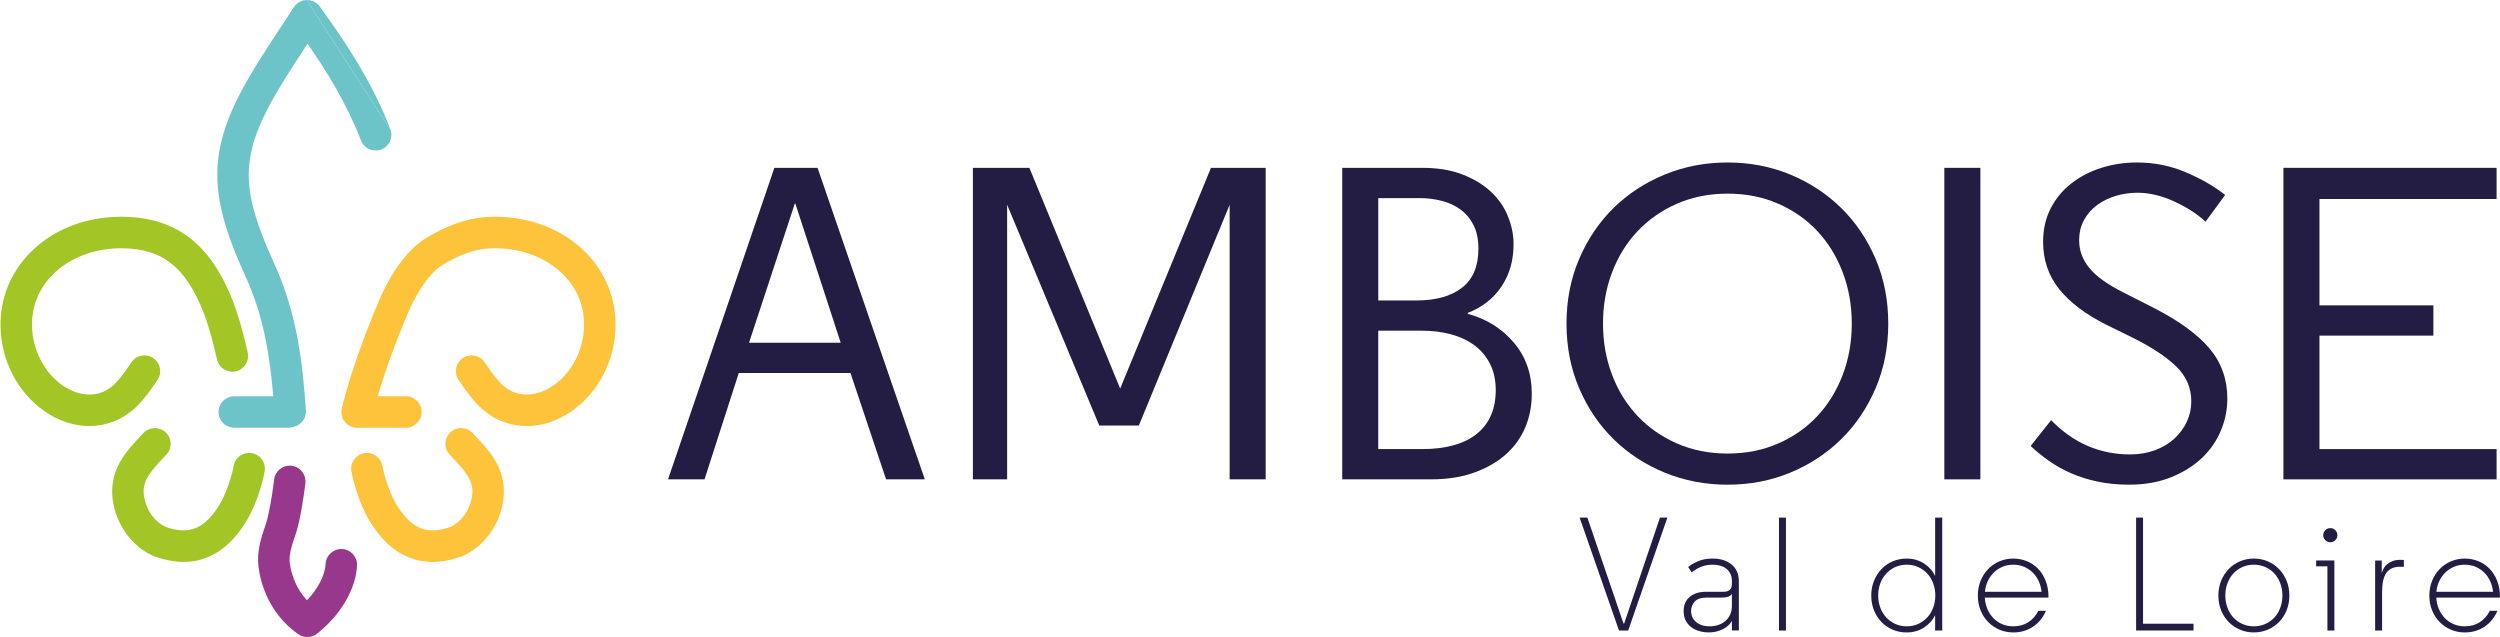
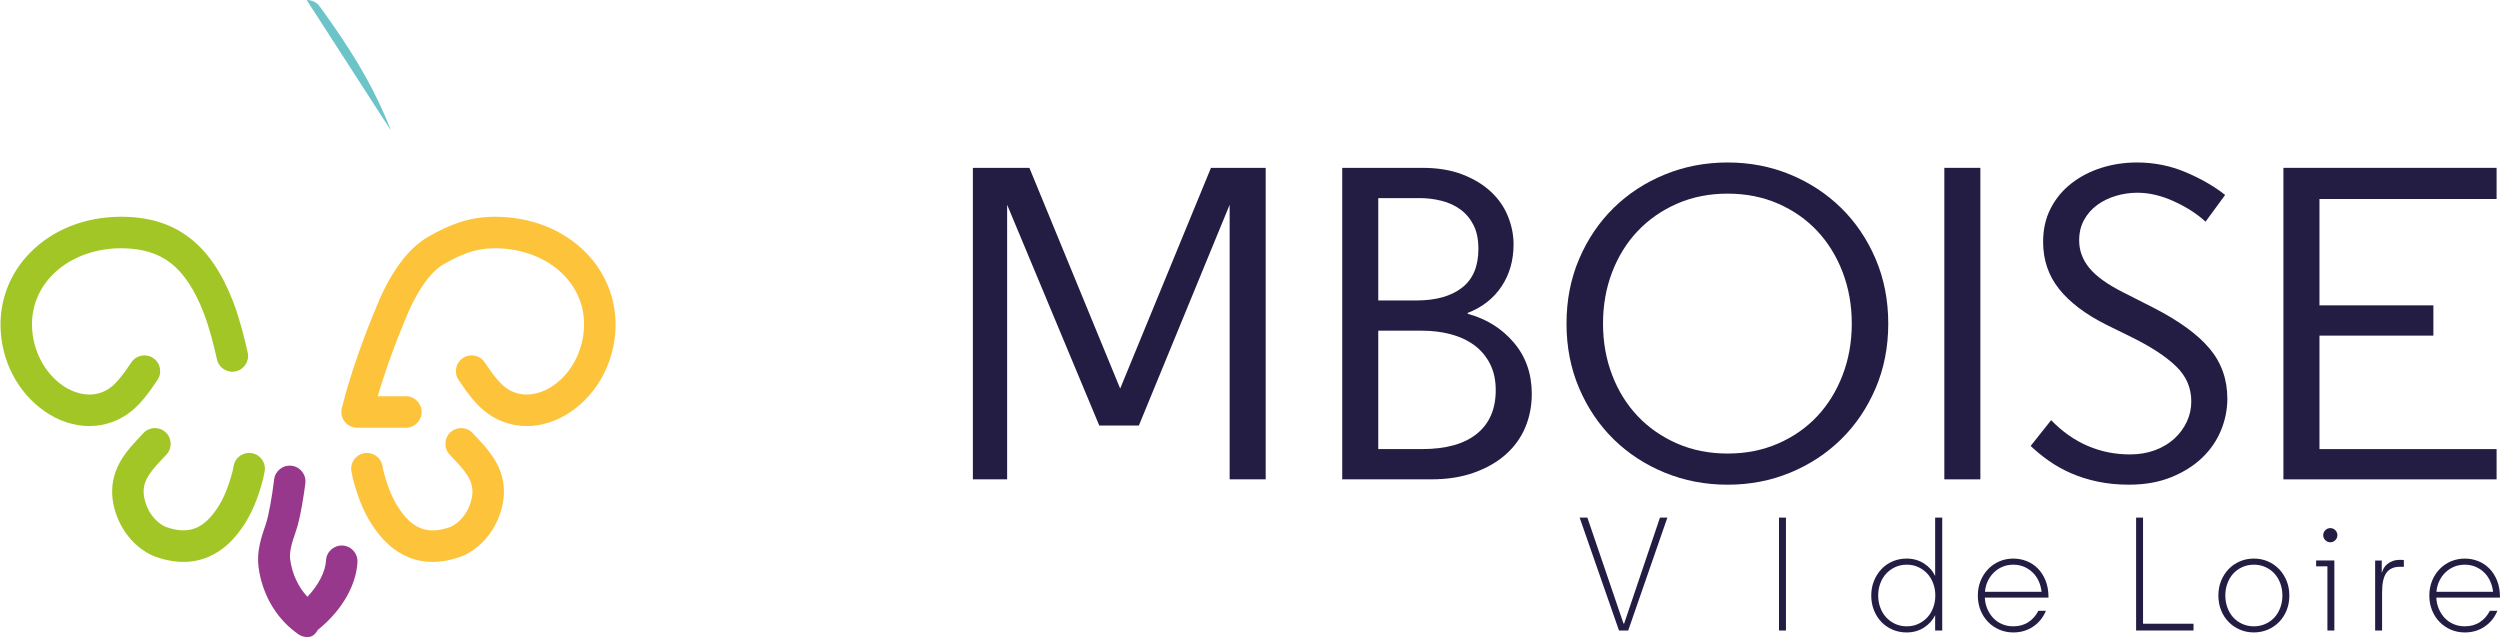
<svg xmlns="http://www.w3.org/2000/svg" version="1.1" id="Calque_1" x="0px" y="0px" width="184.98px" height="47.137px" viewBox="0 0 184.98 47.137" enable-background="new 0 0 184.98 47.137" xml:space="preserve">
-   <path fill="#231D44" d="M54.664,27.599l-2.535,7.869h-2.7l7.869-23.049h3.195l7.935,23.049h-2.865l-2.634-7.869H54.664z   M58.846,15.053h-0.033l-3.391,10.307h6.783L58.846,15.053z" />
  <polygon fill="#231D44" points="81.336,31.484 74.52,15.152 74.52,35.468 71.985,35.468 71.985,12.419 76.166,12.419 82.884,28.751   89.602,12.419 93.651,12.419 93.651,35.468 90.984,35.468 90.984,15.152 84.267,31.484 " />
  <path fill="#231D44" d="M111.991,18.083c0,1.186-0.296,2.222-0.889,3.111c-0.594,0.889-1.428,1.542-2.502,1.959v0.065  c1.382,0.374,2.518,1.082,3.406,2.124c0.891,1.043,1.334,2.311,1.334,3.804c0,0.899-0.165,1.733-0.493,2.503  c-0.329,0.768-0.813,1.432-1.449,1.991c-0.638,0.561-1.416,1.005-2.338,1.333c-0.921,0.33-1.976,0.494-3.161,0.494h-6.585V12.419  h5.927c1.141,0,2.134,0.164,2.979,0.494c0.845,0.329,1.548,0.757,2.107,1.284c0.561,0.526,0.977,1.131,1.251,1.811  C111.854,16.689,111.991,17.38,111.991,18.083 M101.981,14.658v7.573h2.832c1.427,0,2.546-0.313,3.357-0.938  c0.813-0.626,1.22-1.586,1.22-2.881c0-0.703-0.121-1.29-0.363-1.762c-0.241-0.473-0.565-0.856-0.971-1.153  c-0.407-0.296-0.873-0.51-1.399-0.641c-0.527-0.133-1.065-0.198-1.614-0.198H101.981z M101.981,33.229h3.227  c1.778,0,3.133-0.377,4.066-1.132c0.933-0.754,1.399-1.832,1.399-3.231c0-0.743-0.143-1.395-0.428-1.952  c-0.286-0.558-0.675-1.016-1.169-1.378c-0.494-0.36-1.07-0.628-1.729-0.803c-0.658-0.176-1.361-0.264-2.107-0.264h-3.26V33.229z" />
  <path fill="#231D44" d="M115.909,23.943c0-1.733,0.313-3.331,0.939-4.791c0.625-1.46,1.476-2.716,2.551-3.77  c1.076-1.055,2.338-1.877,3.787-2.471c1.448-0.593,2.997-0.889,4.643-0.889c1.646,0,3.188,0.296,4.626,0.889  c1.438,0.594,2.695,1.416,3.771,2.471c1.074,1.054,1.926,2.31,2.552,3.77c0.625,1.46,0.938,3.058,0.938,4.791  c0,1.735-0.313,3.331-0.938,4.791c-0.626,1.46-1.478,2.716-2.552,3.771c-1.076,1.054-2.333,1.877-3.771,2.47  c-1.438,0.592-2.979,0.889-4.626,0.889c-1.646,0-3.194-0.297-4.643-0.889c-1.449-0.593-2.711-1.416-3.787-2.47  c-1.075-1.055-1.926-2.311-2.551-3.771C116.223,27.274,115.909,25.679,115.909,23.943 M137.017,23.943  c0-1.36-0.227-2.629-0.676-3.803s-1.075-2.19-1.877-3.046c-0.802-0.856-1.767-1.531-2.897-2.025s-2.376-0.741-3.737-0.741  c-1.362,0-2.606,0.247-3.738,0.741c-1.13,0.494-2.101,1.169-2.914,2.025c-0.812,0.855-1.442,1.872-1.893,3.046  s-0.675,2.442-0.675,3.803c0,1.362,0.225,2.629,0.675,3.803c0.45,1.176,1.081,2.19,1.893,3.047c0.813,0.855,1.784,1.53,2.914,2.024  c1.132,0.494,2.376,0.741,3.738,0.741c1.361,0,2.606-0.247,3.737-0.741s2.096-1.169,2.897-2.024  c0.802-0.856,1.428-1.871,1.877-3.047C136.79,26.572,137.017,25.306,137.017,23.943" />
  <rect x="143.865" y="12.419" fill="#231D44" width="2.667" height="23.049" />
  <path fill="#231D44" d="M163.193,16.403c-0.615-0.571-1.39-1.07-2.322-1.498s-1.838-0.644-2.716-0.644  c-0.549,0-1.082,0.078-1.597,0.232c-0.517,0.153-0.978,0.379-1.384,0.676c-0.405,0.297-0.729,0.665-0.971,1.104  c-0.242,0.439-0.362,0.945-0.362,1.517c0,0.748,0.252,1.43,0.758,2.045c0.505,0.616,1.35,1.221,2.534,1.814l2.207,1.121  c1.888,0.968,3.271,1.973,4.149,3.018c0.877,1.044,1.316,2.281,1.316,3.709c0,0.792-0.153,1.567-0.462,2.325  c-0.307,0.759-0.768,1.435-1.382,2.029c-0.614,0.593-1.378,1.076-2.289,1.45c-0.911,0.373-1.959,0.561-3.145,0.561  c-0.834,0-1.608-0.076-2.321-0.228c-0.714-0.15-1.366-0.356-1.959-0.616s-1.136-0.563-1.63-0.908s-0.95-0.718-1.366-1.113  l1.515-1.909c0.834,0.856,1.739,1.493,2.717,1.909c0.976,0.418,2.013,0.626,3.11,0.626c0.682,0,1.302-0.104,1.861-0.313  c0.561-0.209,1.037-0.495,1.432-0.857c0.396-0.363,0.702-0.781,0.923-1.254c0.219-0.472,0.328-0.973,0.328-1.5  c0-1.011-0.378-1.88-1.136-2.605c-0.757-0.726-1.849-1.439-3.275-2.144l-1.877-0.923c-1.537-0.771-2.7-1.649-3.49-2.639  s-1.186-2.154-1.186-3.496c0-0.924,0.187-1.747,0.56-2.473s0.883-1.342,1.531-1.847c0.647-0.506,1.388-0.891,2.223-1.155  c0.834-0.263,1.712-0.395,2.634-0.395c1.273,0,2.481,0.243,3.622,0.729c1.141,0.487,2.108,1.046,2.898,1.674L163.193,16.403z" />
  <polygon fill="#231D44" points="184.728,14.724 171.622,14.724 171.622,22.594 180.051,22.594 180.051,24.833 171.622,24.833   171.622,33.229 184.728,33.229 184.728,35.469 168.954,35.469 168.954,12.419 184.728,12.419 " />
  <polygon fill="#231D44" points="116.88,38.298 117.453,38.298 120.127,46.139 120.174,46.139 122.824,38.298 123.373,38.298   120.474,46.652 119.792,46.652 " />
-   <path fill="#231D44" d="M128.146,42.988c0-0.215-0.039-0.397-0.119-0.549c-0.079-0.151-0.185-0.276-0.314-0.376  c-0.131-0.1-0.284-0.171-0.458-0.215s-0.353-0.065-0.535-0.065c-0.333,0-0.63,0.058-0.892,0.173c-0.261,0.115-0.479,0.249-0.653,0.4  l-0.263-0.395c0.144-0.135,0.373-0.274,0.691-0.418c0.316-0.143,0.692-0.214,1.13-0.214c0.57,0,1.035,0.147,1.391,0.441  c0.357,0.294,0.536,0.708,0.536,1.24v3.641h-0.514v-0.716c-0.136,0.263-0.362,0.472-0.681,0.627  c-0.317,0.154-0.655,0.232-1.014,0.232c-0.271,0-0.521-0.036-0.752-0.107c-0.231-0.072-0.43-0.176-0.597-0.311  s-0.296-0.3-0.389-0.496c-0.092-0.193-0.137-0.415-0.137-0.662c0-0.452,0.151-0.806,0.454-1.056c0.302-0.25,0.704-0.376,1.205-0.376  h1.289c0.222,0,0.382-0.051,0.477-0.155c0.097-0.103,0.144-0.238,0.144-0.405V42.988z M126.506,46.342  c0.214,0,0.42-0.031,0.618-0.095c0.198-0.063,0.372-0.158,0.523-0.285c0.15-0.126,0.271-0.283,0.362-0.469s0.137-0.398,0.137-0.635  v-0.915c-0.079,0.119-0.188,0.194-0.327,0.227c-0.138,0.032-0.279,0.048-0.422,0.048h-1.129c-0.404,0-0.695,0.099-0.874,0.298  c-0.179,0.196-0.268,0.435-0.268,0.711c0,0.11,0.022,0.231,0.065,0.361c0.044,0.131,0.119,0.251,0.226,0.362  c0.107,0.111,0.25,0.204,0.428,0.279C126.024,46.305,126.244,46.342,126.506,46.342" />
  <rect x="131.632" y="38.299" fill="#231D44" width="0.514" height="8.354" />
  <path fill="#231D44" d="M141.072,41.33c0.485,0,0.915,0.121,1.289,0.363c0.374,0.243,0.648,0.551,0.824,0.925v-4.32h0.524v8.354  h-0.524V45.52c-0.185,0.374-0.46,0.68-0.83,0.918s-0.798,0.358-1.283,0.358c-0.366,0-0.708-0.067-1.026-0.203  s-0.595-0.324-0.83-0.566c-0.234-0.243-0.42-0.531-0.555-0.865c-0.135-0.335-0.203-0.701-0.203-1.099  c0-0.39,0.068-0.751,0.203-1.086c0.135-0.334,0.32-0.624,0.555-0.871c0.235-0.246,0.512-0.438,0.83-0.573  C140.364,41.397,140.706,41.33,141.072,41.33 M141.084,46.342c0.311,0,0.595-0.06,0.854-0.179s0.481-0.281,0.669-0.483  c0.186-0.202,0.332-0.443,0.435-0.723c0.104-0.278,0.155-0.576,0.155-0.895s-0.052-0.616-0.155-0.895  c-0.103-0.278-0.249-0.52-0.435-0.723c-0.188-0.203-0.41-0.363-0.669-0.483c-0.259-0.119-0.543-0.179-0.854-0.179  c-0.31,0-0.595,0.06-0.853,0.179c-0.259,0.12-0.482,0.28-0.669,0.483s-0.332,0.444-0.436,0.723s-0.154,0.576-0.154,0.895  s0.051,0.616,0.154,0.895c0.104,0.279,0.249,0.521,0.436,0.723s0.41,0.364,0.669,0.483  C140.489,46.282,140.774,46.342,141.084,46.342" />
  <path fill="#231D44" d="M146.86,44.218c0.015,0.302,0.079,0.583,0.19,0.842s0.259,0.483,0.441,0.675  c0.183,0.19,0.4,0.34,0.651,0.446c0.25,0.108,0.526,0.161,0.829,0.161c0.43,0,0.801-0.103,1.115-0.31s0.56-0.485,0.734-0.836h0.561  c-0.207,0.494-0.522,0.884-0.948,1.17c-0.427,0.287-0.913,0.43-1.462,0.43c-0.366,0-0.708-0.068-1.026-0.203  c-0.319-0.135-0.597-0.324-0.836-0.566c-0.238-0.243-0.426-0.531-0.562-0.865c-0.135-0.335-0.203-0.7-0.203-1.099  c0-0.39,0.068-0.752,0.203-1.086c0.136-0.335,0.323-0.625,0.562-0.872c0.239-0.245,0.517-0.437,0.836-0.572  c0.318-0.136,0.66-0.202,1.026-0.202c0.342,0,0.67,0.061,0.984,0.185c0.314,0.123,0.59,0.307,0.829,0.548  c0.239,0.243,0.43,0.542,0.573,0.896c0.143,0.354,0.215,0.762,0.215,1.223v0.036H146.86z M148.973,41.783  c-0.296,0-0.563,0.052-0.806,0.154c-0.243,0.104-0.456,0.245-0.639,0.425c-0.184,0.179-0.332,0.39-0.447,0.632  c-0.116,0.243-0.186,0.508-0.209,0.794h4.189c-0.032-0.286-0.104-0.551-0.216-0.794c-0.111-0.242-0.259-0.453-0.441-0.632  c-0.184-0.18-0.396-0.32-0.638-0.425C149.523,41.835,149.258,41.783,148.973,41.783" />
  <polygon fill="#231D44" points="158.055,46.652 158.055,38.299 158.568,38.299 158.568,46.151 162.303,46.151 162.303,46.652 " />
  <path fill="#231D44" d="M166.768,41.33c0.365,0,0.708,0.067,1.025,0.202c0.319,0.136,0.598,0.327,0.836,0.573  c0.239,0.247,0.425,0.537,0.562,0.871c0.135,0.335,0.203,0.696,0.203,1.086c0,0.397-0.068,0.764-0.203,1.099  c-0.137,0.334-0.322,0.622-0.562,0.865c-0.238,0.242-0.517,0.431-0.836,0.566c-0.317,0.136-0.66,0.203-1.025,0.203  c-0.366,0-0.708-0.067-1.026-0.203c-0.319-0.136-0.597-0.324-0.836-0.566c-0.238-0.243-0.426-0.531-0.562-0.865  c-0.135-0.335-0.202-0.701-0.202-1.099c0-0.39,0.067-0.751,0.202-1.086c0.136-0.334,0.323-0.624,0.562-0.871  c0.239-0.246,0.517-0.438,0.836-0.573C166.06,41.397,166.401,41.33,166.768,41.33 M166.768,46.342c0.31,0,0.597-0.06,0.858-0.179  c0.263-0.119,0.486-0.281,0.669-0.483c0.184-0.202,0.326-0.443,0.43-0.723c0.103-0.278,0.154-0.576,0.154-0.895  s-0.052-0.616-0.154-0.895c-0.104-0.278-0.246-0.52-0.43-0.723c-0.183-0.203-0.406-0.363-0.669-0.483  c-0.262-0.119-0.549-0.179-0.858-0.179c-0.311,0-0.597,0.06-0.859,0.179c-0.263,0.12-0.486,0.28-0.669,0.483  s-0.326,0.444-0.429,0.723c-0.104,0.278-0.155,0.576-0.155,0.895s0.051,0.616,0.155,0.895c0.103,0.279,0.246,0.521,0.429,0.723  s0.406,0.364,0.669,0.483S166.457,46.342,166.768,46.342" />
  <path fill="#231D44" d="M172.724,46.652h-0.514v-4.749h-0.835v-0.431h1.349V46.652z M171.9,39.599c0-0.143,0.051-0.267,0.154-0.369  c0.104-0.104,0.228-0.155,0.37-0.155c0.144,0,0.267,0.051,0.37,0.155c0.104,0.103,0.155,0.227,0.155,0.369  c0,0.144-0.052,0.267-0.155,0.37s-0.227,0.155-0.37,0.155c-0.143,0-0.267-0.052-0.37-0.155S171.9,39.742,171.9,39.599" />
  <path fill="#231D44" d="M177.867,41.938h-0.31c-0.431,0-0.755,0.145-0.974,0.435c-0.219,0.291-0.328,0.782-0.328,1.476v2.804h-0.513  v-5.18h0.489v0.942c0.031-0.127,0.081-0.25,0.148-0.37c0.068-0.118,0.157-0.225,0.27-0.315c0.11-0.092,0.244-0.165,0.399-0.222  c0.155-0.055,0.341-0.083,0.555-0.083h0.126c0.043,0,0.089,0.005,0.137,0.013V41.938z" />
  <path fill="#231D44" d="M180.267,44.218c0.015,0.302,0.078,0.583,0.19,0.842c0.111,0.259,0.258,0.483,0.441,0.675  c0.183,0.19,0.399,0.34,0.65,0.446c0.25,0.108,0.527,0.161,0.829,0.161c0.431,0,0.801-0.103,1.116-0.31  c0.314-0.207,0.559-0.485,0.734-0.836h0.561c-0.207,0.494-0.522,0.884-0.949,1.17c-0.426,0.287-0.913,0.43-1.462,0.43  c-0.366,0-0.708-0.068-1.026-0.203s-0.597-0.324-0.835-0.566c-0.238-0.243-0.427-0.531-0.562-0.865  c-0.135-0.335-0.203-0.7-0.203-1.099c0-0.39,0.068-0.752,0.203-1.086c0.135-0.335,0.323-0.625,0.562-0.872  c0.238-0.245,0.517-0.437,0.835-0.572s0.66-0.202,1.026-0.202c0.342,0,0.67,0.061,0.985,0.185c0.313,0.123,0.59,0.307,0.829,0.548  c0.239,0.243,0.43,0.542,0.573,0.896c0.143,0.354,0.215,0.762,0.215,1.223v0.036H180.267z M182.378,41.783  c-0.295,0-0.563,0.052-0.806,0.154c-0.242,0.104-0.455,0.245-0.638,0.425c-0.184,0.179-0.332,0.39-0.447,0.632  c-0.116,0.243-0.187,0.508-0.209,0.794h4.188c-0.031-0.286-0.104-0.551-0.215-0.794c-0.111-0.242-0.259-0.453-0.441-0.632  c-0.184-0.18-0.396-0.32-0.639-0.425C182.929,41.835,182.664,41.783,182.378,41.783" />
  <path fill="#A2C626" d="M6.609,31.524c-1.108,0-2.252-0.36-3.294-1.083c-2.004-1.39-3.228-3.738-3.276-6.284  C0,22.123,0.769,20.193,2.203,18.724c1.672-1.717,4.051-2.67,6.698-2.686c0.078,0,0.157,0,0.235,0.001  c1.986,0.03,3.602,0.551,4.938,1.594c1.316,1.027,2.358,2.569,3.186,4.713c0.005,0.014,0.009,0.026,0.014,0.04  c0.486,1.287,0.818,2.651,1.054,3.698c0.141,0.627-0.253,1.251-0.88,1.393c-0.628,0.141-1.251-0.253-1.393-0.881  c-0.22-0.977-0.529-2.246-0.967-3.403c-0.001-0.002-0.001-0.004-0.002-0.006c-0.671-1.74-1.471-2.956-2.445-3.717  c-0.922-0.719-2.08-1.079-3.54-1.101c-0.062-0.001-0.125-0.001-0.187-0.001c-1.988,0.012-3.827,0.734-5.043,1.981  c-1.01,1.035-1.53,2.337-1.503,3.764c0.034,1.772,0.905,3.464,2.274,4.413c0.985,0.683,2.465,1.054,3.663,0.046  c0.404-0.34,0.857-0.951,0.998-1.157l0.425-0.616c0.366-0.529,1.091-0.663,1.62-0.298c0.53,0.366,0.663,1.091,0.298,1.62l-0.42,0.61  c-0.064,0.094-0.696,1.013-1.421,1.624C8.879,31.134,7.763,31.524,6.609,31.524" />
  <path fill="#A2C626" d="M13.571,41.576c-0.682,0-1.398-0.137-2.142-0.411c-0.031-0.012-0.069-0.026-0.098-0.041  c-1.466-0.636-2.6-2.11-2.943-3.84c-0.003-0.012-0.006-0.023-0.008-0.037c-0.174-0.939-0.071-1.843,0.309-2.683  c0.359-0.792,0.915-1.441,1.411-1.972l0.513-0.549c0.439-0.47,1.177-0.493,1.646-0.055c0.47,0.44,0.495,1.177,0.055,1.647  l-0.512,0.548c-0.367,0.391-0.771,0.856-0.99,1.341c-0.186,0.411-0.23,0.825-0.139,1.305c0,0.001,0,0.002,0,0.003  c0.195,0.982,0.802,1.806,1.588,2.155c0.863,0.312,1.611,0.337,2.232,0.079c0.59-0.246,1.126-0.751,1.637-1.545  c0.006-0.008,0.011-0.016,0.016-0.025c0.433-0.685,0.759-1.493,1.057-2.611l0.091-0.442c0.128-0.63,0.742-1.037,1.374-0.908  c0.63,0.128,1.037,0.744,0.909,1.374l-0.101,0.489c-0.005,0.026-0.012,0.055-0.02,0.082c-0.362,1.362-0.776,2.369-1.342,3.265  c-0.003,0.006-0.008,0.013-0.012,0.02c-0.779,1.215-1.667,2.017-2.713,2.453C14.815,41.456,14.208,41.576,13.571,41.576" />
-   <path fill="#98388C" d="M22.738,47.137c-0.246,0-0.492-0.077-0.7-0.233l-0.186-0.141c-1.484-1.112-2.479-2.876-2.726-4.839  c-0.137-1.087,0.182-2.116,0.549-3.163c0.206-0.585,0.471-2.158,0.575-3.022l0.032-0.26c0.077-0.638,0.658-1.093,1.296-1.017  c0.639,0.078,1.094,0.658,1.016,1.298l-0.031,0.259c-0.074,0.613-0.36,2.577-0.689,3.514c-0.327,0.93-0.503,1.571-0.436,2.1  c0.133,1.061,0.597,2.058,1.277,2.784c0.812-0.851,1.335-1.854,1.376-2.688c0.032-0.644,0.583-1.136,1.221-1.106  c0.643,0.032,1.139,0.579,1.107,1.223c-0.084,1.675-1.113,3.497-2.753,4.871l-0.18,0.15C23.27,47.045,23.004,47.137,22.738,47.137" />
+   <path fill="#98388C" d="M22.738,47.137c-0.246,0-0.492-0.077-0.7-0.233l-0.186-0.141c-1.484-1.112-2.479-2.876-2.726-4.839  c-0.137-1.087,0.182-2.116,0.549-3.163c0.206-0.585,0.471-2.158,0.575-3.022l0.032-0.26c0.077-0.638,0.658-1.093,1.296-1.017  c0.639,0.078,1.094,0.658,1.016,1.298c-0.074,0.613-0.36,2.577-0.689,3.514c-0.327,0.93-0.503,1.571-0.436,2.1  c0.133,1.061,0.597,2.058,1.277,2.784c0.812-0.851,1.335-1.854,1.376-2.688c0.032-0.644,0.583-1.136,1.221-1.106  c0.643,0.032,1.139,0.579,1.107,1.223c-0.084,1.675-1.113,3.497-2.753,4.871l-0.18,0.15C23.27,47.045,23.004,47.137,22.738,47.137" />
  <path fill="#FCC33B" d="M30.034,31.648h-3.611c-0.358,0-0.697-0.165-0.918-0.447c-0.22-0.282-0.299-0.651-0.213-0.998  c0.915-3.691,2.511-7.392,2.674-7.764c0.186-0.479,1.474-3.63,3.68-4.897c1.327-0.763,2.827-1.473,4.802-1.503  c0.078-0.001,0.155-0.001,0.234-0.001c2.648,0.016,5.027,0.97,6.699,2.685c1.434,1.471,2.203,3.4,2.164,5.435  c-0.049,2.546-1.273,4.895-3.275,6.284c-2.128,1.476-4.675,1.44-6.491-0.088c-0.725-0.608-1.356-1.528-1.426-1.631l-0.415-0.601  c-0.365-0.53-0.232-1.255,0.297-1.621c0.529-0.365,1.255-0.232,1.621,0.298l0.42,0.609c0.146,0.214,0.598,0.824,1.003,1.164  c1.198,1.008,2.678,0.637,3.663-0.046c1.369-0.948,2.24-2.641,2.274-4.413c0.027-1.427-0.492-2.729-1.503-3.764  c-1.216-1.248-3.055-1.97-5.044-1.981c-0.061-0.001-0.124,0-0.186,0.001c-1.364,0.02-2.456,0.492-3.676,1.192  c-1.303,0.749-2.373,2.951-2.676,3.736c-0.006,0.018-0.013,0.036-0.02,0.052c-0.015,0.033-1.252,2.863-2.164,5.969h2.087  c0.643,0,1.165,0.521,1.165,1.165C31.199,31.126,30.677,31.648,30.034,31.648" />
  <path fill="#FCC33B" d="M32.014,41.576c-0.637,0-1.244-0.119-1.819-0.358c-1.045-0.436-1.931-1.235-2.709-2.447  c-0.003-0.005-0.006-0.01-0.009-0.014c-0.571-0.9-0.988-1.917-1.353-3.292c-0.005-0.019-0.013-0.051-0.017-0.069l-0.1-0.486  c-0.128-0.631,0.279-1.246,0.91-1.374c0.627-0.128,1.245,0.279,1.374,0.91l0.089,0.439c0.299,1.122,0.626,1.929,1.058,2.613  c0.004,0.006,0.008,0.012,0.012,0.018c0.513,0.798,1.049,1.306,1.641,1.552c0.623,0.26,1.374,0.231,2.232-0.079  c0.786-0.351,1.392-1.173,1.588-2.155c0-0.001,0-0.001,0-0.002c0.091-0.48,0.047-0.895-0.139-1.306  c-0.219-0.483-0.623-0.949-0.99-1.342l-0.512-0.548c-0.44-0.469-0.416-1.207,0.054-1.646c0.469-0.439,1.207-0.415,1.646,0.055  l0.513,0.548c0.497,0.531,1.053,1.181,1.412,1.973c0.379,0.84,0.483,1.742,0.309,2.682c-0.003,0.014-0.005,0.028-0.008,0.041  c-0.343,1.725-1.474,3.195-2.954,3.843c-0.03,0.014-0.063,0.027-0.092,0.037C33.409,41.44,32.695,41.576,32.014,41.576   M36.056,37.048h0.004H36.056z" />
-   <path fill="#6CC4C8" d="M22.692,0.002c-0.384,0.009-0.739,0.205-0.949,0.527l-1.801,2.754c-2.132,3.261-3.512,5.83-3.807,8.561  c-0.297,2.759,0.586,5.414,2.003,8.553c0.006,0.012,0.012,0.024,0.018,0.037c1.374,2.948,1.826,6.067,2.063,8.885h-2.883  c-0.643,0-1.165,0.521-1.165,1.164c0,0.644,0.522,1.166,1.165,1.166h4.019c0.133,0,0.258-0.027,0.377-0.068  c0.55-0.126,0.944-0.632,0.903-1.213c-0.231-3.316-0.624-7.168-2.373-10.93c-1.531-3.392-2.022-5.381-1.81-7.345  c0.214-1.984,1.146-4.026,3.44-7.533l0.867-1.326c1.413,2.036,2.888,4.416,3.933,7.114c0.199,0.589,0.829,0.918,1.431,0.739  c0.617-0.181,0.97-0.832,0.788-1.448" />
  <path fill="#6CC4C8" d="M28.911,9.639c-0.006-0.021-0.012-0.039-0.019-0.06c-0.004-0.011-0.01-0.027-0.014-0.038  c-1.333-3.445-3.257-6.335-4.964-8.707l-0.25-0.348c-0.224-0.312-0.59-0.488-0.972-0.484" />
  <polyline fill="none" points="0,0 0,47.137 184.98,47.137 184.98,0 " />
</svg>